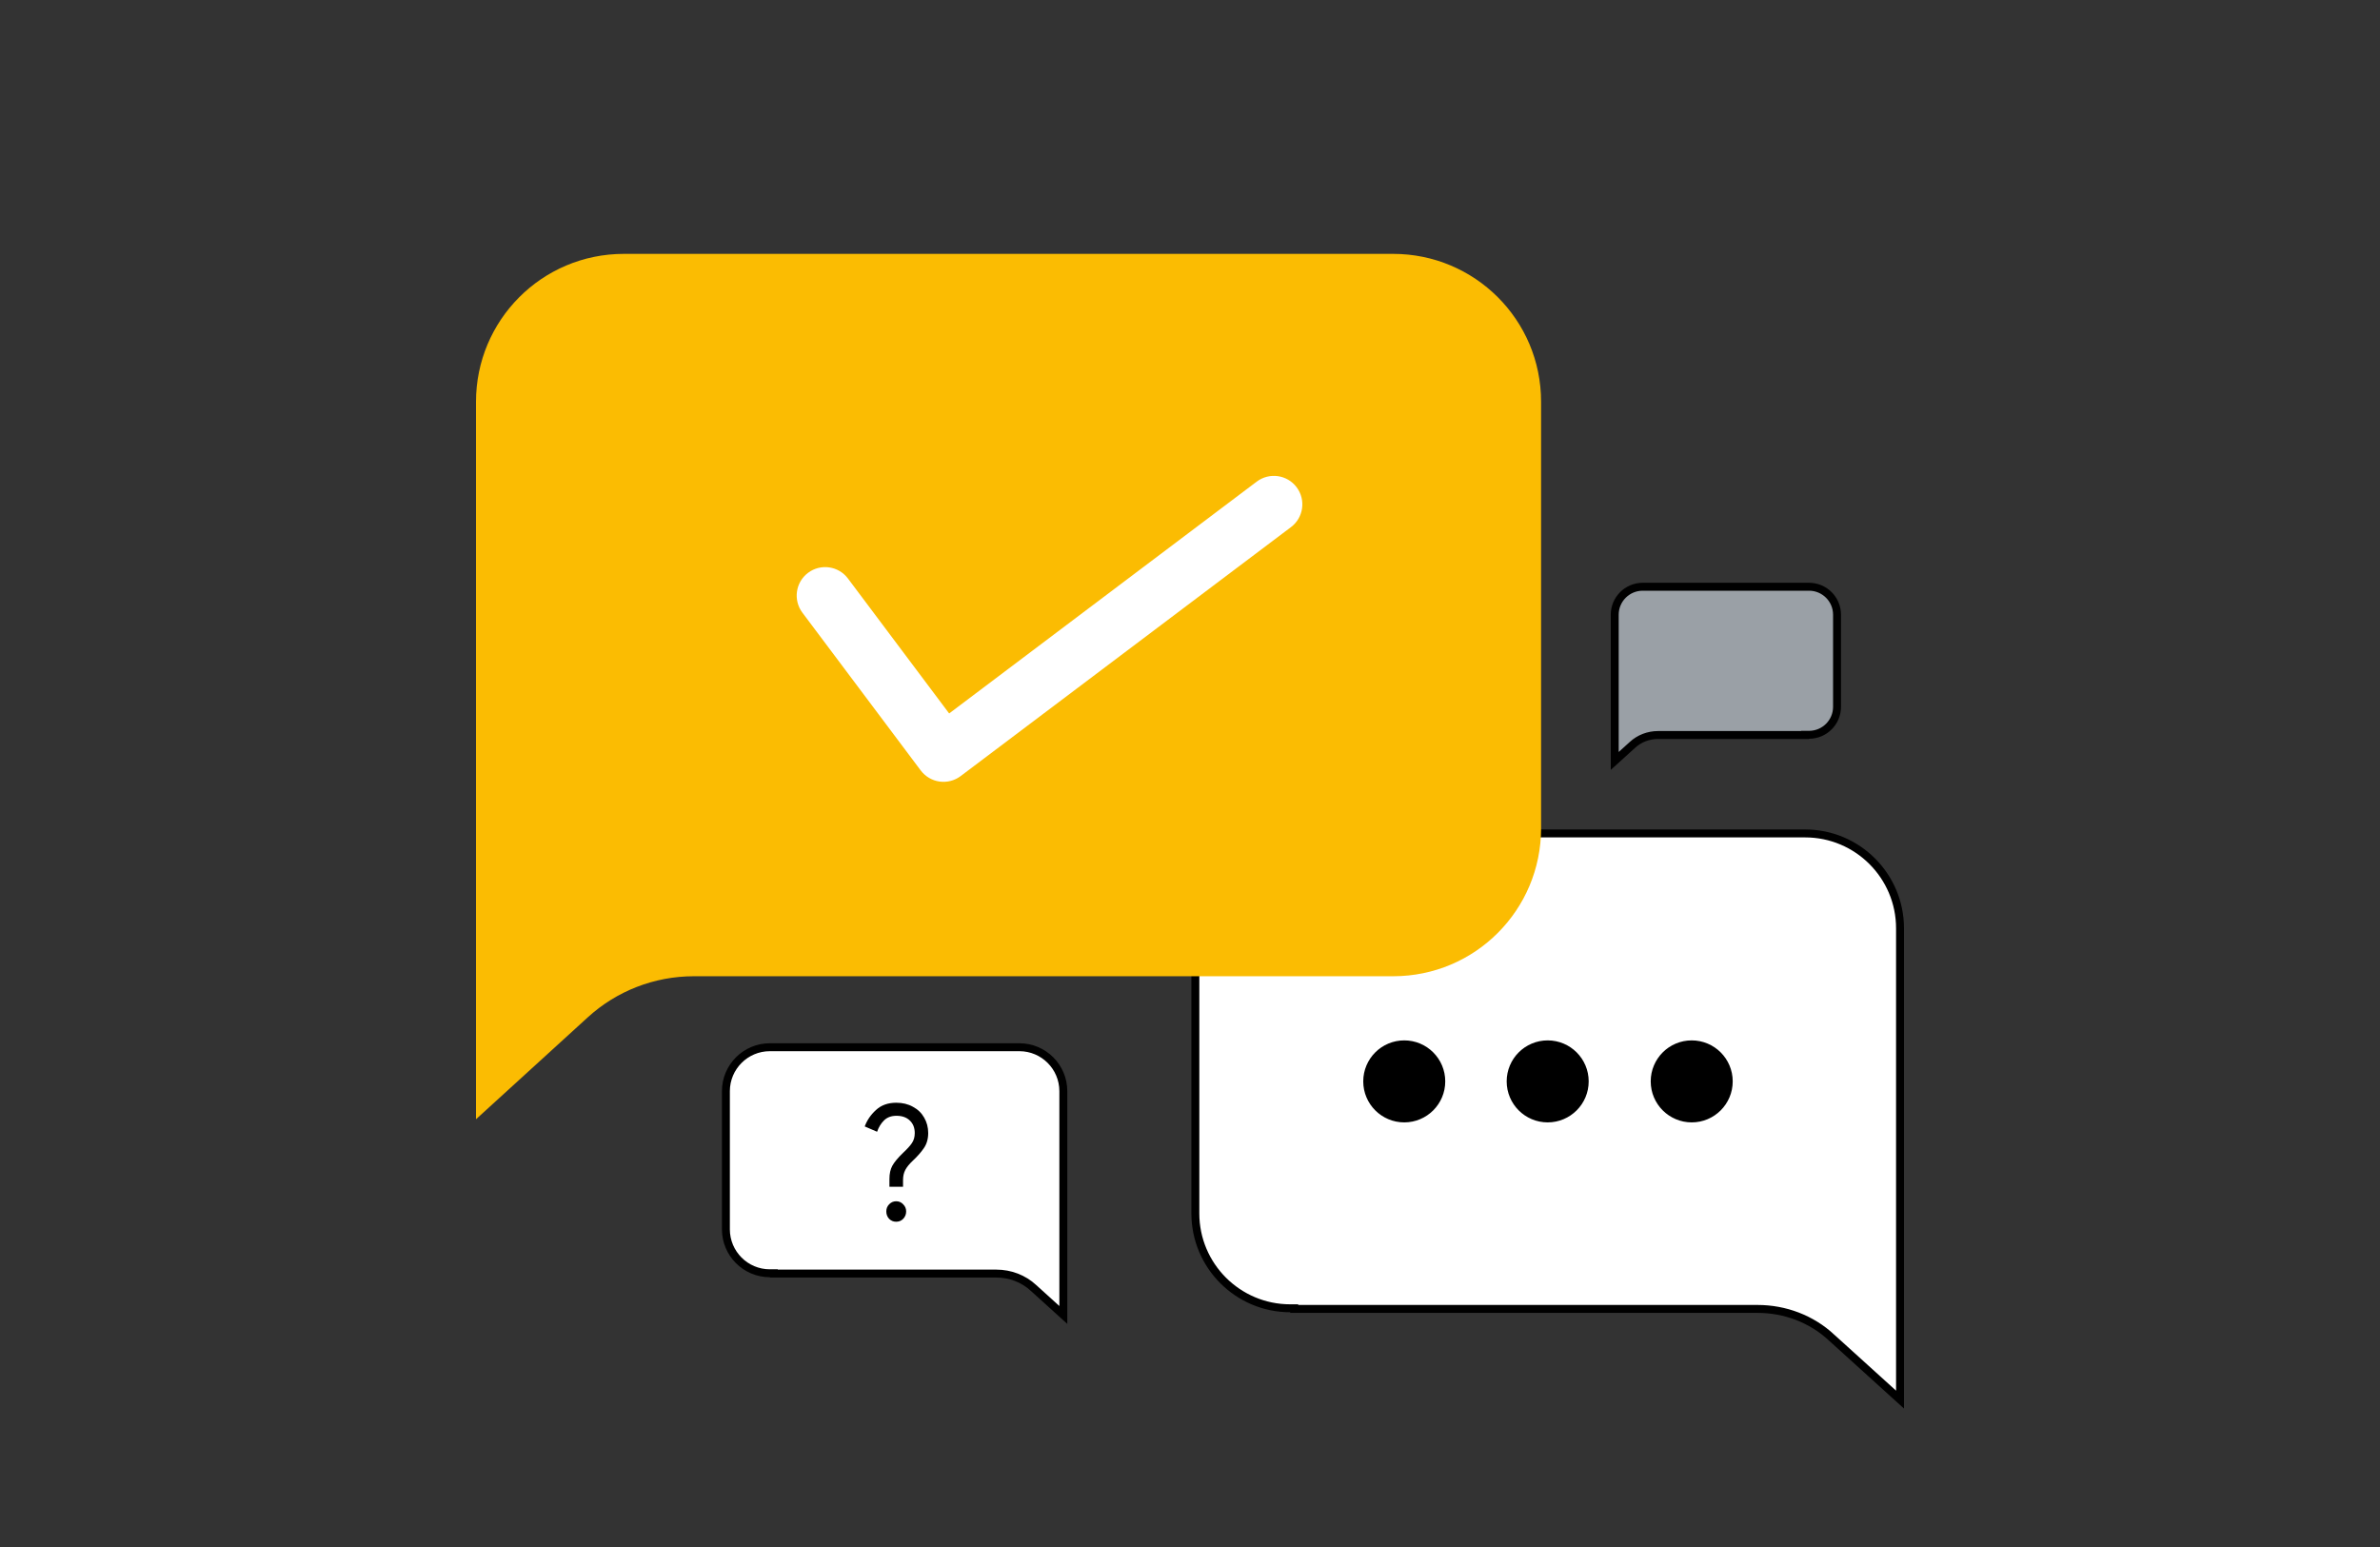
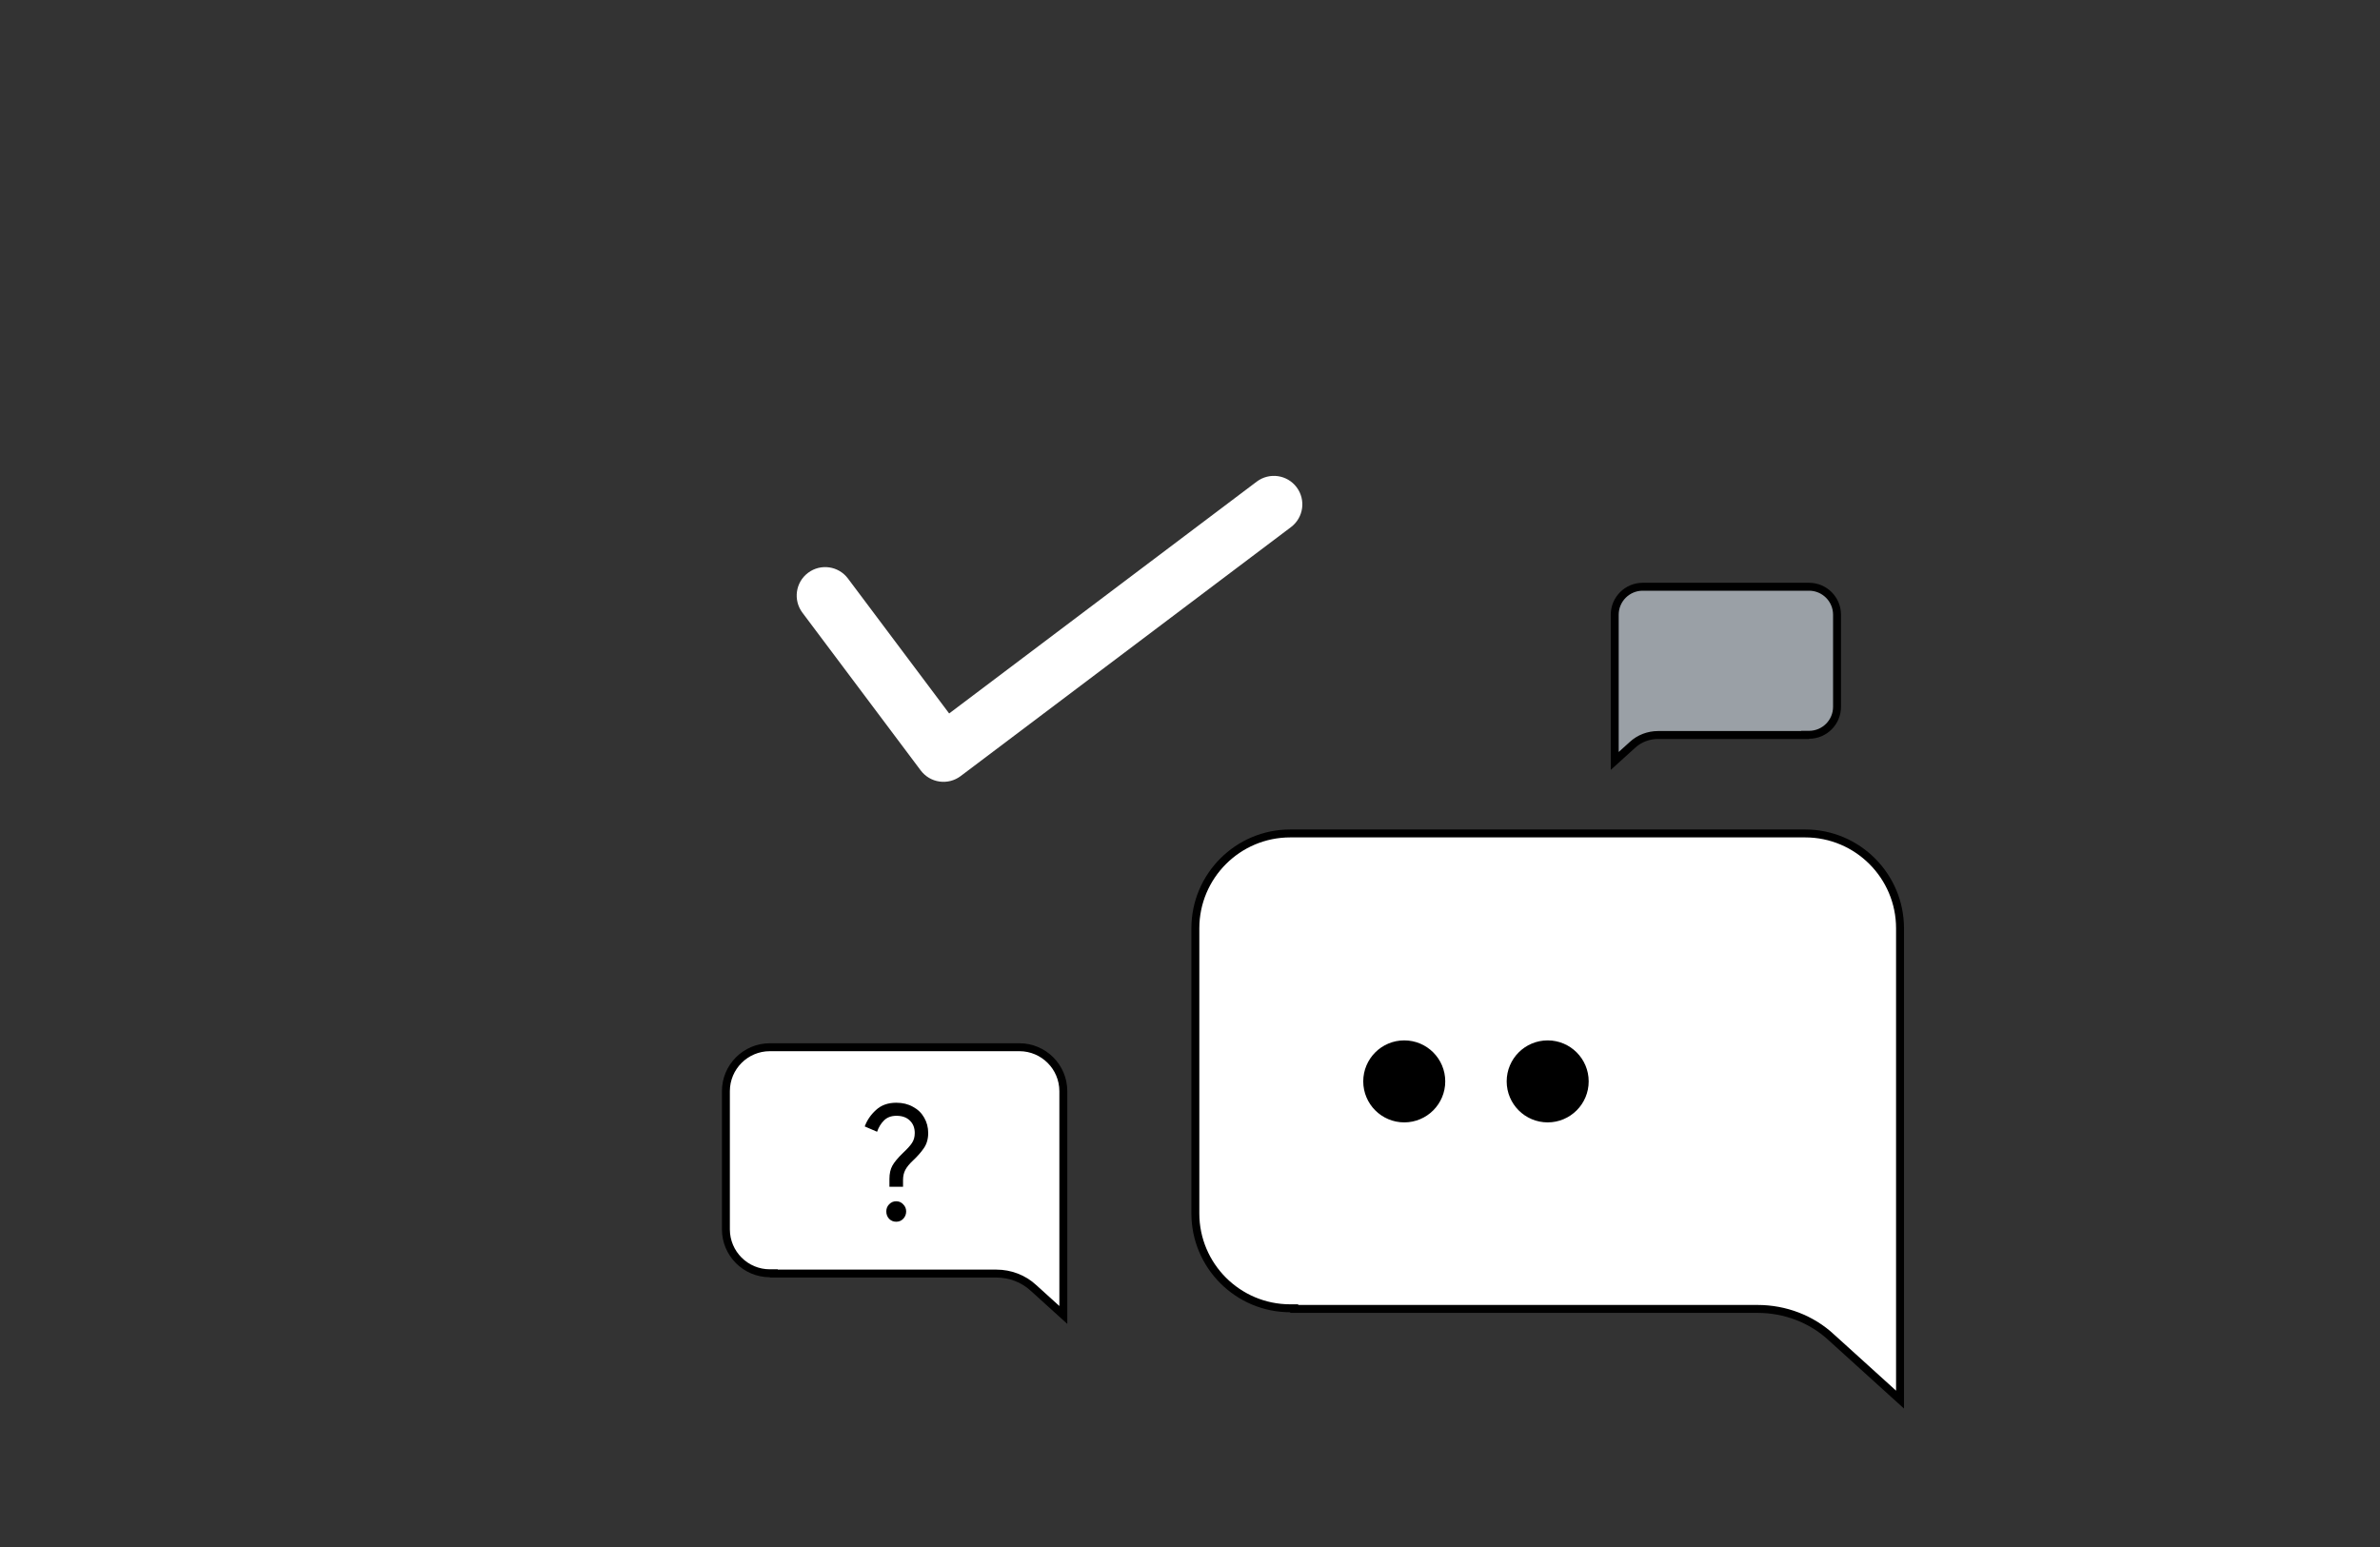
<svg xmlns="http://www.w3.org/2000/svg" width="300" height="195" viewBox="0 0 300 195" fill="none">
  <rect x="0" y="0" width="300" height="195" fill="#333333" stroke="none" />
  <path d="M163.137 164.99V164.909H162.637C156.035 164.909 150.675 159.55 150.675 152.947V117.017C150.675 110.415 156.035 105.055 162.637 105.055H227.538C234.14 105.055 239.5 110.415 239.5 117.017V176.42L230.873 168.605C230.872 168.604 230.871 168.603 230.871 168.602C228.346 166.247 224.987 164.99 221.55 164.99H163.137Z" fill="white" stroke="black" />
  <path d="M177.006 140.977C179.584 140.977 181.674 138.887 181.674 136.309C181.674 133.731 179.584 131.641 177.006 131.641C174.428 131.641 172.338 133.731 172.338 136.309C172.338 138.887 174.428 140.977 177.006 140.977Z" fill="black" stroke="black" stroke-miterlimit="10" stroke-linecap="round" stroke-linejoin="round" />
  <path d="M195.086 140.977C197.664 140.977 199.754 138.887 199.754 136.309C199.754 133.731 197.664 131.641 195.086 131.641C192.508 131.641 190.418 133.731 190.418 136.309C190.418 138.887 192.508 140.977 195.086 140.977Z" fill="black" stroke="black" stroke-miterlimit="10" stroke-linecap="round" stroke-linejoin="round" />
-   <path d="M213.241 140.977C215.819 140.977 217.909 138.887 217.909 136.309C217.909 133.731 215.819 131.641 213.241 131.641C210.663 131.641 208.573 133.731 208.573 136.309C208.573 138.887 210.663 140.977 213.241 140.977Z" fill="black" stroke="black" stroke-miterlimit="10" stroke-linecap="round" stroke-linejoin="round" />
  <path d="M97.54 160.535V160.496H97.04C93.982 160.496 91.5 158.014 91.5 154.956V137.543C91.5 134.486 93.982 132.003 97.04 132.003H128.493C131.551 132.003 134.033 134.486 134.033 137.543V165.751L130.285 162.356C130.284 162.355 130.284 162.354 130.283 162.353C129.009 161.166 127.318 160.535 125.591 160.535H97.54Z" fill="white" stroke="black" />
  <path d="M112.113 148.614C112.113 147.936 112.238 147.374 112.488 146.927C112.737 146.48 113.184 145.944 113.828 145.321C114.353 144.833 114.727 144.42 114.951 144.081C115.187 143.729 115.305 143.309 115.305 142.821C115.305 142.171 115.102 141.649 114.695 141.256C114.287 140.85 113.722 140.646 113 140.646C112.343 140.646 111.818 140.843 111.424 141.236C111.043 141.615 110.754 142.089 110.557 142.659L109 141.988C109.289 141.202 109.762 140.511 110.419 139.915C111.076 139.305 111.929 139 112.98 139C113.768 139 114.465 139.169 115.069 139.508C115.686 139.833 116.159 140.287 116.488 140.87C116.829 141.453 117 142.103 117 142.821C117 143.566 116.816 144.203 116.448 144.732C116.094 145.247 115.634 145.768 115.069 146.297C114.635 146.703 114.32 147.089 114.123 147.455C113.926 147.821 113.828 148.248 113.828 148.736V149.589H112.113V148.614ZM112.961 154C112.619 154 112.323 153.878 112.074 153.634C111.837 153.377 111.719 153.065 111.719 152.699C111.719 152.347 111.837 152.049 112.074 151.805C112.323 151.547 112.619 151.419 112.961 151.419C113.315 151.419 113.611 151.547 113.847 151.805C114.097 152.049 114.222 152.347 114.222 152.699C114.222 153.065 114.097 153.377 113.847 153.634C113.611 153.878 113.315 154 112.961 154Z" fill="black" />
  <path d="M227.532 92.648V92.621H228.032C229.978 92.621 231.559 91.041 231.559 89.095V77.486C231.559 75.54 229.978 73.96 228.032 73.96H207.063C205.117 73.96 203.537 75.54 203.537 77.486V95.916L205.758 93.904C206.639 93.083 207.807 92.648 208.998 92.648H227.532Z" fill="#9AA0A6" stroke="black" />
  <g style="mix-blend-mode:multiply">
-     <path d="M175.607 123.056C185.967 123.056 194.254 114.665 194.254 104.41V50.646C194.254 40.287 185.863 32 175.607 32H78.646C68.287 32 60 40.391 60 50.646V141.081L74.088 128.236C77.714 124.921 82.479 123.056 87.452 123.056H175.607Z" fill="#FBBC02" />
-   </g>
+     </g>
  <path fill-rule="evenodd" clip-rule="evenodd" d="M163.438 61.414C164.631 62.996 164.315 65.246 162.733 66.439L121.089 97.827C120.328 98.401 119.37 98.648 118.426 98.514C117.482 98.381 116.631 97.877 116.059 97.115L101.142 77.225C99.953 75.64 100.274 73.391 101.859 72.202C103.445 71.013 105.694 71.334 106.883 72.919L119.642 89.931L158.413 60.708C159.996 59.516 162.245 59.831 163.438 61.414Z" fill="white" />
</svg>